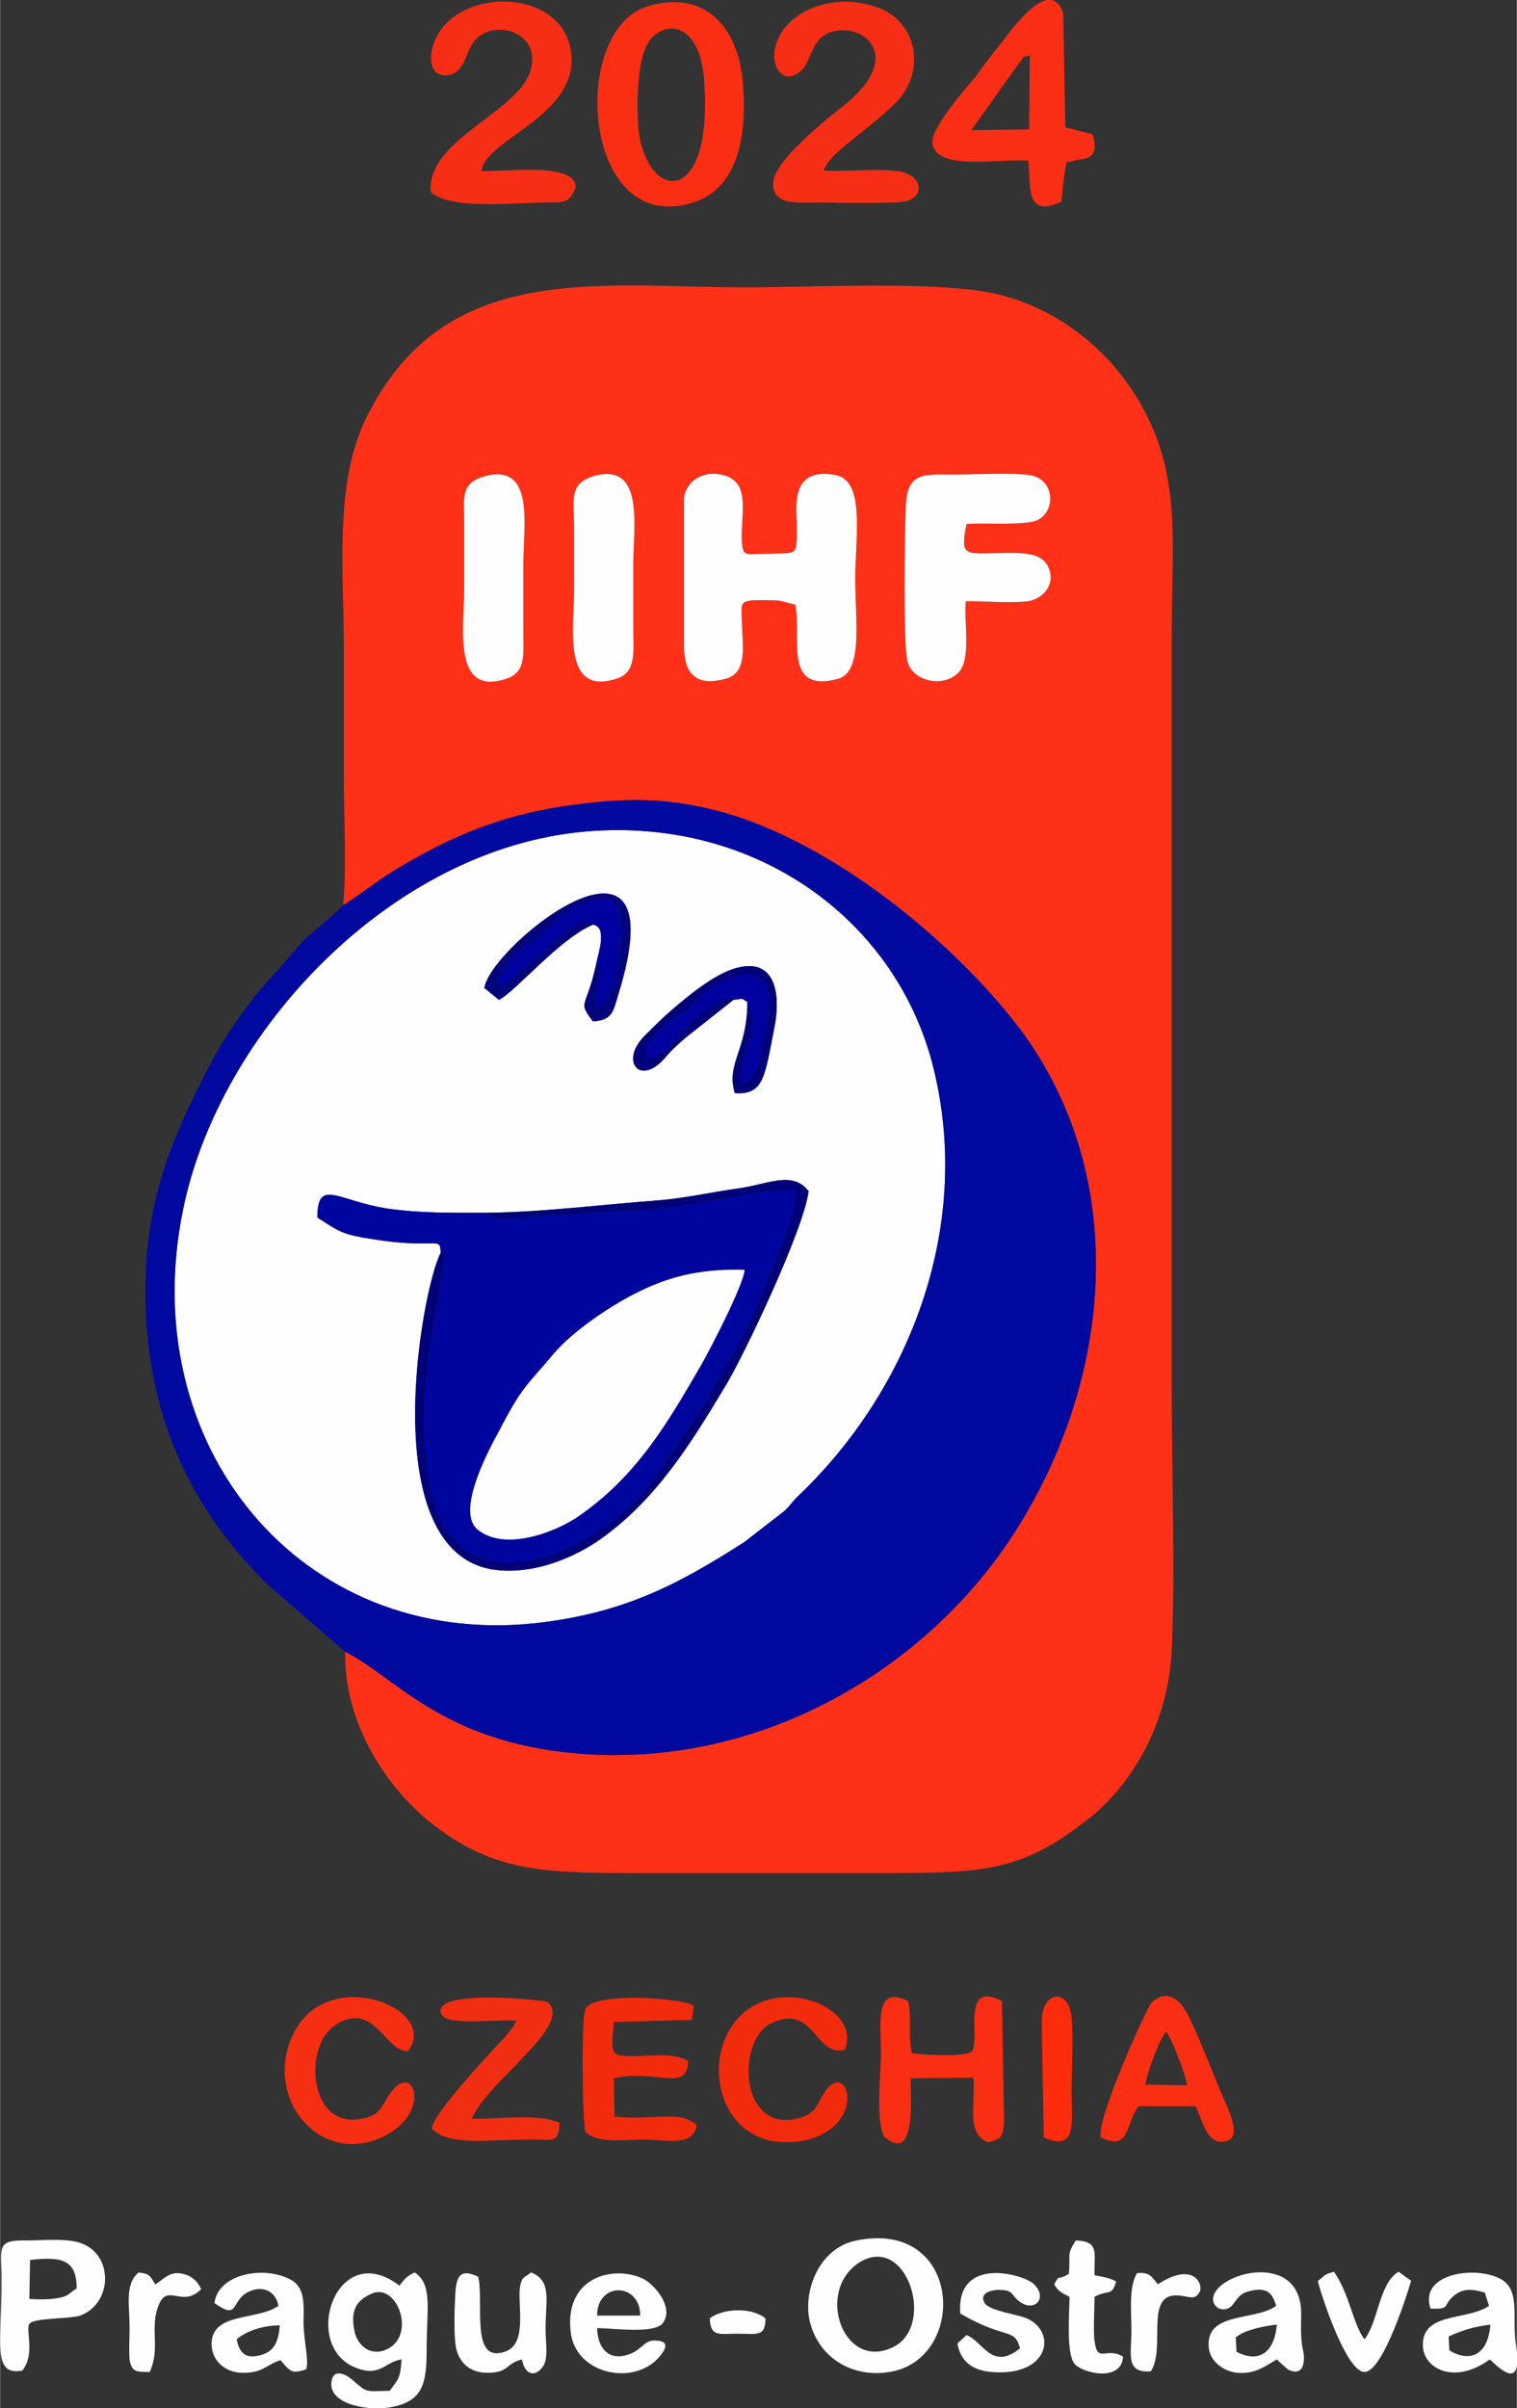
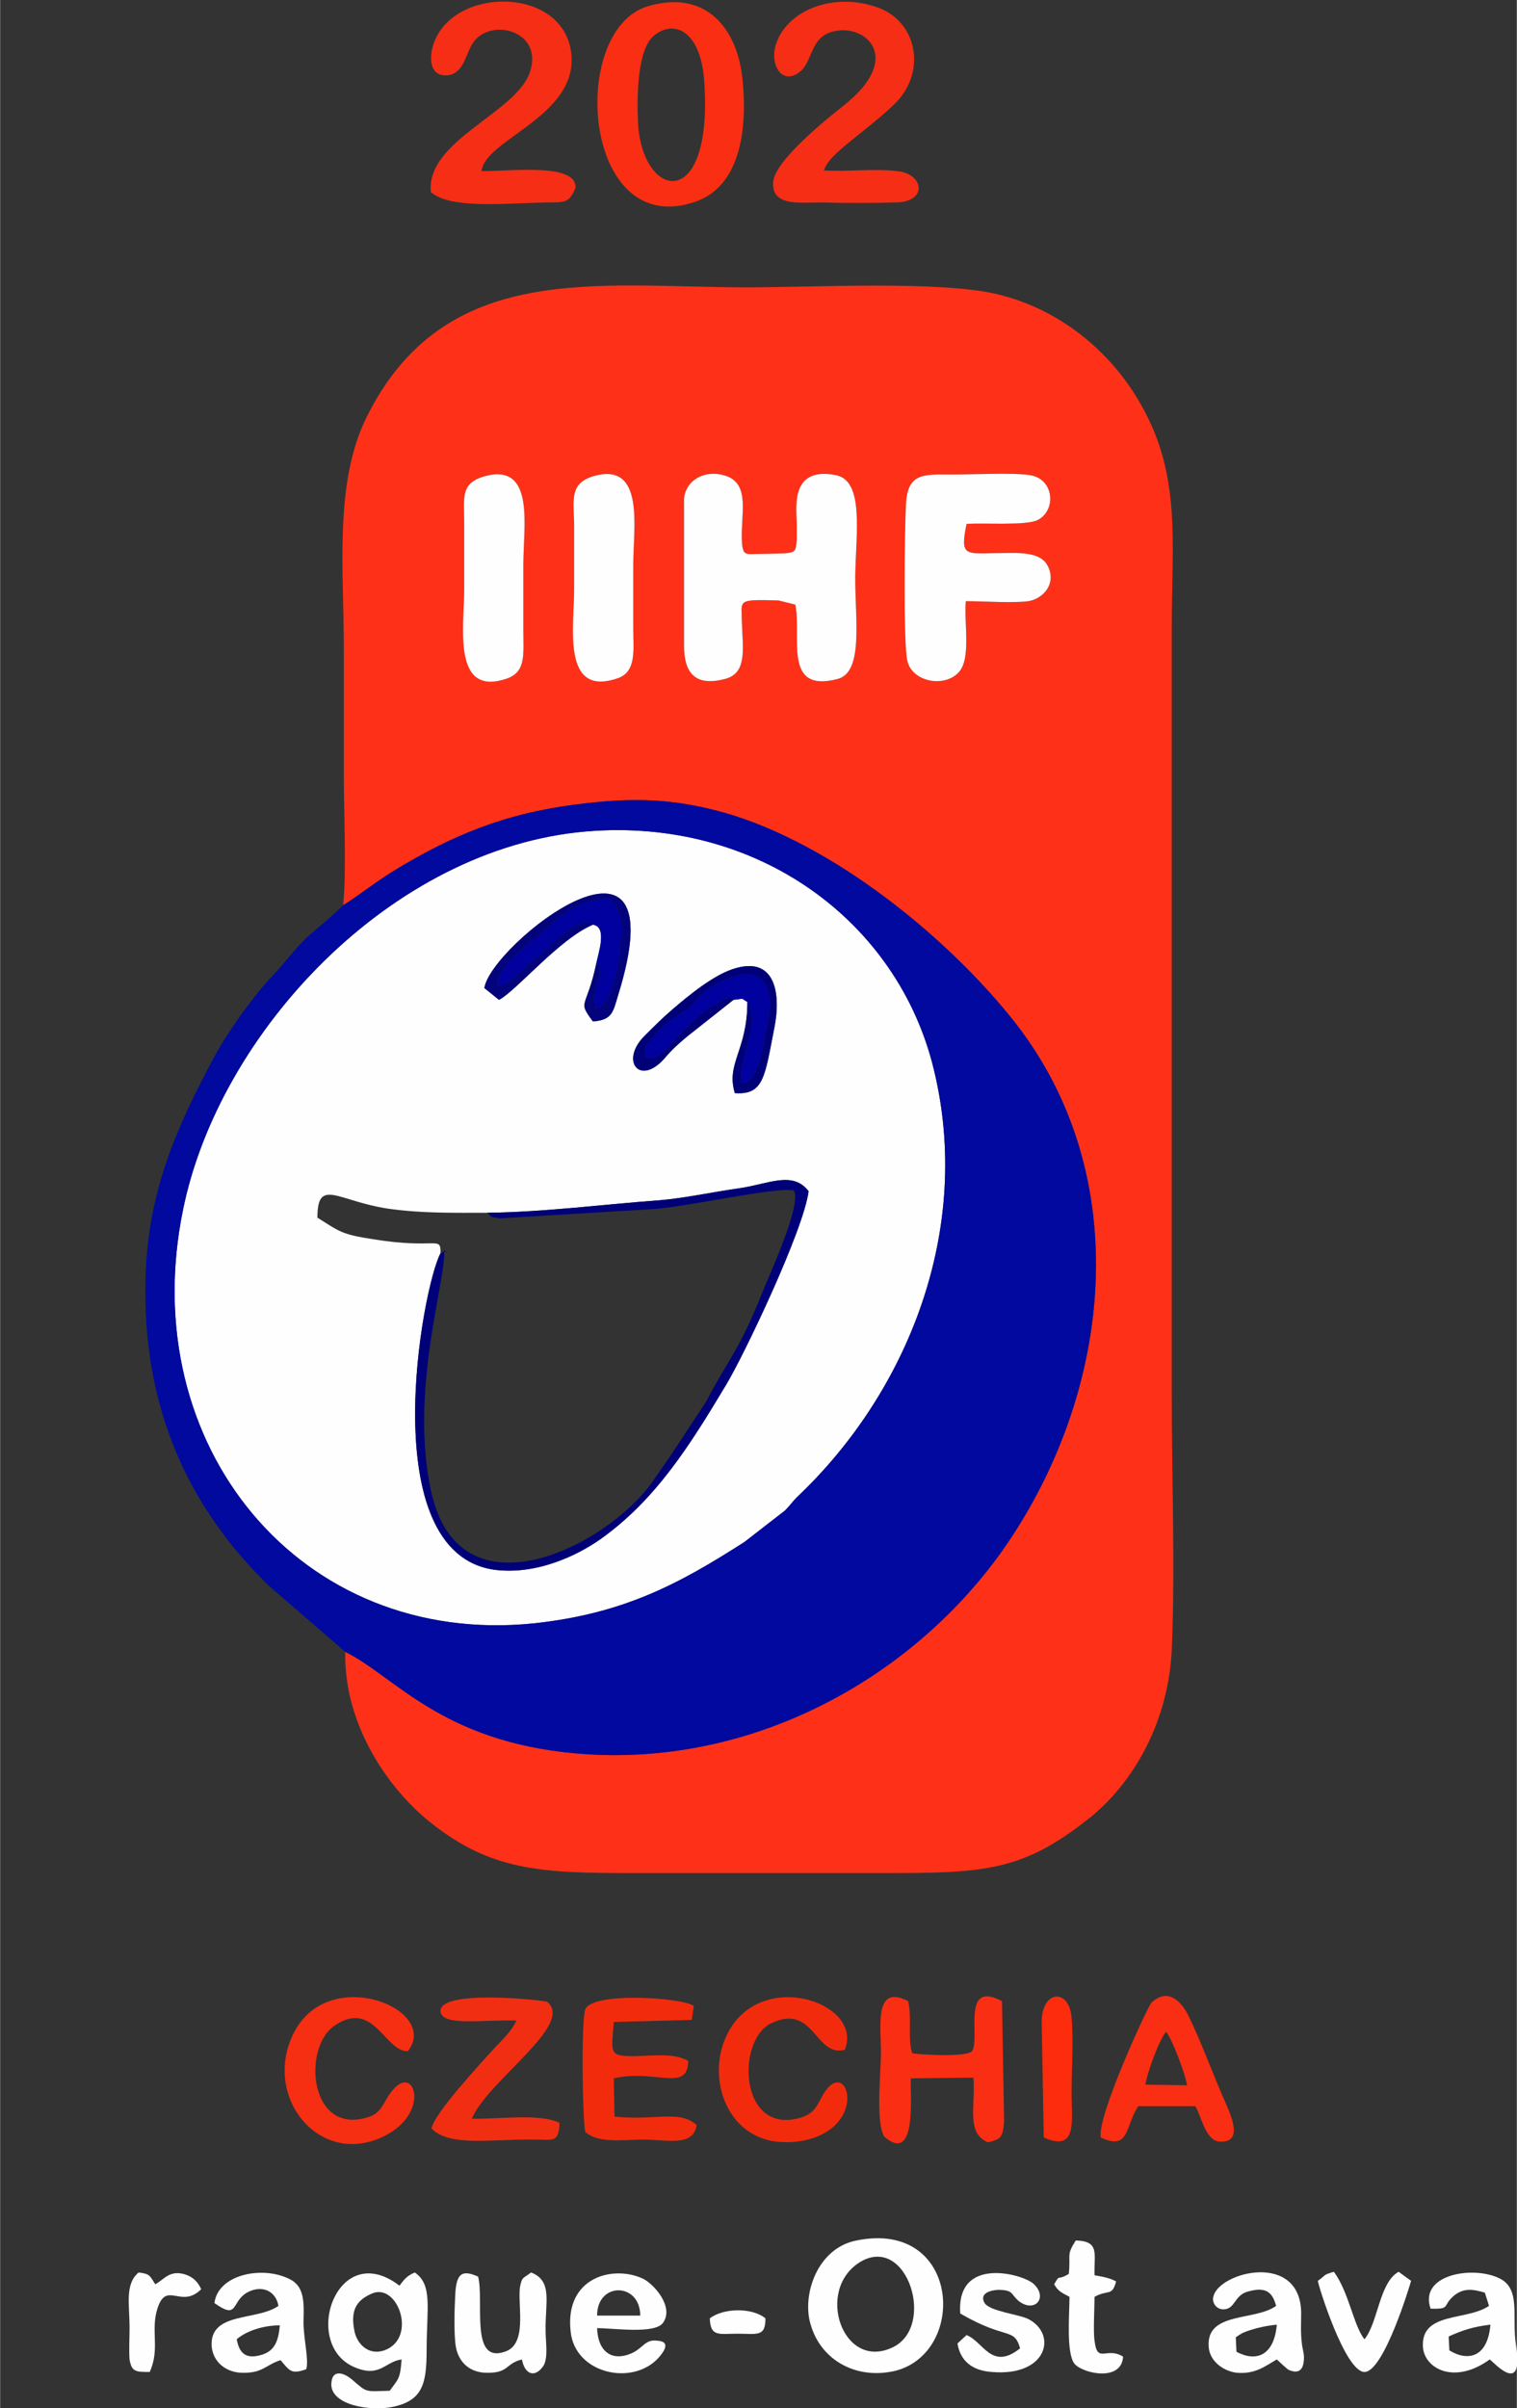
<svg xmlns="http://www.w3.org/2000/svg" xml:space="preserve" width="126px" height="200px" version="1.1" shape-rendering="geometricPrecision" text-rendering="geometricPrecision" image-rendering="optimizeQuality" fill-rule="evenodd" clip-rule="evenodd" viewBox="0 0 21.8 34.61">
  <rect x="0" y="0" width="21.8" height="34.61" fill="#333333" stroke="none" />
  <g id="Vrstva_x0020_1">
    <path fill="#FE3118" d="M8.54 6.84c0.73,-0.2 0.56,0.75 0.56,1.27 0,0.31 0,0.63 0,0.94 0,0.29 0.05,0.61 -0.23,0.7 -0.8,0.27 -0.62,-0.74 -0.62,-1.28 0,-0.32 0,-0.63 0,-0.95 -0.01,-0.36 -0.06,-0.58 0.29,-0.68zm-1.56 0c0.71,-0.18 0.54,0.73 0.54,1.27 0,0.31 0,0.63 0,0.94 0,0.36 0.04,0.6 -0.23,0.7 -0.8,0.28 -0.62,-0.75 -0.62,-1.28 0,-0.32 0,-0.63 0,-0.95 0,-0.38 -0.06,-0.58 0.31,-0.68zm4.21 1.79c-0.61,-0.02 -0.53,0 -0.53,0.28 0.01,0.4 0.09,0.77 -0.25,0.85 -0.43,0.11 -0.58,-0.1 -0.58,-0.48l0 -2.12c0.03,-0.27 0.32,-0.43 0.63,-0.31 0.31,0.13 0.19,0.53 0.2,0.9 0.01,0.26 0.05,0.21 0.3,0.21 0.5,-0.01 0.47,0.01 0.49,-0.21 0,-0.05 0,-0.17 0,-0.23 -0.01,-0.26 -0.08,-0.82 0.57,-0.69 0.4,0.09 0.28,0.83 0.27,1.46 0,0.64 0.12,1.38 -0.26,1.47 -0.78,0.2 -0.51,-0.6 -0.6,-1.07l-0.24 -0.06zm2.69 0.01c-0.03,0.3 0.08,0.82 -0.1,1.02 -0.21,0.23 -0.67,0.14 -0.74,-0.16 -0.06,-0.23 -0.04,-1.92 -0.02,-2.25 0.02,-0.47 0.27,-0.43 0.69,-0.43 0.27,0 0.86,-0.03 1.1,0.01 0.34,0.06 0.37,0.5 0.11,0.64 -0.16,0.09 -0.78,0.04 -1.03,0.06 -0.09,0.45 -0.03,0.43 0.4,0.42 0.29,0 0.64,-0.04 0.76,0.17 0.14,0.25 -0.04,0.48 -0.27,0.52 -0.23,0.03 -0.64,0 -0.9,0zm-8.95 4.37c0.24,-0.15 0.46,-0.33 0.72,-0.49 0.85,-0.52 1.61,-0.83 2.64,-0.96 0.79,-0.1 1.36,-0.09 2.12,0.12 1.57,0.45 3.23,1.81 4.18,3.02 1.67,2.14 1.42,5.09 0,7.31 -1.28,2.01 -3.71,3.42 -6.31,3.19 -1.94,-0.17 -2.61,-1.11 -3.32,-1.46 -0.02,1.08 0.65,1.99 1.21,2.44 0.87,0.7 1.58,0.74 2.9,0.74 1.22,0 2.43,0 3.65,0 1.43,0 1.97,-0.03 2.91,-0.77 0.58,-0.45 1.15,-1.3 1.21,-2.43 0.05,-1.18 0,-2.49 0,-3.68l0 -10.99c0,-1.26 0.14,-2.21 -0.44,-3.23 -0.38,-0.68 -1.08,-1.35 -2.06,-1.59 -0.83,-0.2 -2.65,-0.1 -3.6,-0.1 -2.16,0 -4.36,-0.4 -5.48,1.88 -0.46,0.94 -0.32,2.19 -0.32,3.31 0,0.62 0,1.24 0,1.85 0,0.52 0.04,1.37 -0.01,1.84z" />
    <path fill="#FFFEFE" d="M6.33 18.01c0,-0.26 -0.05,-0.05 -0.97,-0.2 -0.46,-0.07 -0.48,-0.11 -0.8,-0.31 0,-0.58 0.29,-0.24 1.01,-0.13 0.49,0.07 0.94,0.06 1.43,0.06 0.83,-0.01 1.66,-0.12 2.48,-0.18 0.36,-0.03 0.77,-0.12 1.13,-0.17 0.43,-0.06 0.78,-0.26 1.01,0.04 -0.07,0.56 -0.94,2.38 -1.19,2.79 -0.51,0.85 -1,1.64 -1.8,2.21 -0.34,0.24 -0.93,0.52 -1.53,0.44 -1.73,-0.25 -1.04,-4.04 -0.77,-4.55zm4.41 -3.61c-0.11,-0.06 -0.02,-0.05 -0.2,-0.03l-0.67 0.53c-0.13,0.11 -0.21,0.18 -0.32,0.31 -0.36,0.41 -0.65,0.03 -0.28,-0.33 0.14,-0.14 0.25,-0.25 0.39,-0.37 0.21,-0.18 0.61,-0.52 0.93,-0.6 0.56,-0.15 0.63,0.39 0.54,0.85 -0.14,0.71 -0.15,0.98 -0.57,0.95 -0.13,-0.43 0.18,-0.61 0.18,-1.31zm-2.17 -0.56c0.03,-0.15 0.16,-0.52 -0.05,-0.55 -0.48,0.2 -1.1,0.95 -1.35,1.08l-0.21 -0.17c0.09,-0.62 2.82,-2.78 1.92,0.11 -0.07,0.23 -0.08,0.35 -0.36,0.37 -0.23,-0.31 -0.09,-0.17 0.05,-0.84zm-0.15 -1.89c-2.8,0.24 -5.27,2.88 -5.79,5.43 -0.7,3.39 1.68,6.3 5.05,5.95 1.28,-0.14 2.07,-0.56 3.02,-1.17l0.58 -0.45c0.08,-0.08 0.11,-0.13 0.17,-0.19 1.6,-1.51 2.53,-3.85 1.97,-6.15 -0.51,-2.12 -2.53,-3.63 -5,-3.42z" />
    <path fill="#01099E" d="M8.42 11.95c2.47,-0.21 4.49,1.3 5,3.42 0.56,2.3 -0.37,4.64 -1.97,6.15 -0.06,0.06 -0.09,0.11 -0.17,0.19l-0.58 0.45c-0.95,0.61 -1.74,1.03 -3.02,1.17 -3.37,0.35 -5.75,-2.56 -5.05,-5.95 0.52,-2.55 2.99,-5.19 5.79,-5.43zm-3.49 1.06c-0.18,0.18 -0.35,0.31 -0.53,0.47 -0.19,0.19 -0.31,0.36 -0.49,0.55 -0.26,0.27 -0.65,0.81 -0.86,1.21 -0.48,0.91 -0.93,1.85 -0.96,3.13 -0.05,1.86 0.61,3.28 1.76,4.41l1.11 0.96c0.71,0.35 1.38,1.29 3.32,1.46 2.6,0.23 5.03,-1.18 6.31,-3.19 1.42,-2.22 1.67,-5.17 0,-7.31 -0.95,-1.21 -2.61,-2.57 -4.18,-3.02 -0.76,-0.21 -1.33,-0.22 -2.12,-0.12 -1.03,0.13 -1.79,0.44 -2.64,0.96 -0.26,0.16 -0.48,0.34 -0.72,0.49z" />
-     <path fill="#00059E" d="M10.7 18.25c-0.01,0.21 -0.51,1.17 -0.62,1.36 -0.48,0.83 -0.92,1.59 -1.75,2.17 -0.29,0.21 -1.06,0.54 -1.47,0.2 -0.31,-0.26 0.16,-1.14 0.31,-1.41 0.33,-0.64 0.38,-0.63 0.8,-1.13 0.27,-0.31 0.77,-0.65 1.14,-0.84 0.46,-0.24 0.93,-0.37 1.59,-0.35zm-3.7 -0.82c-0.49,0 -0.94,0.01 -1.43,-0.06 -0.72,-0.11 -1.01,-0.45 -1.01,0.13 0.32,0.2 0.34,0.24 0.8,0.31 0.92,0.15 0.97,-0.06 0.97,0.2 0.07,-0.04 0.12,0.01 0.05,-0.04 0.04,0.41 -0.51,2.02 -0.18,3.49 0.42,1.83 2.53,0.76 3.18,-0.17l0.29 -0.42c0,-0.01 0.01,-0.02 0.02,-0.03l0.46 -0.7c0.34,-0.65 0.47,-0.72 0.82,-1.6 0.1,-0.25 0.55,-1.22 0.44,-1.43 -0.26,-0.06 -1.59,0.25 -2.07,0.27l-2.16 0.13c-0.15,-0.03 -0.09,0 -0.18,-0.08z" />
-     <path fill="#FFFEFE" d="M10.7 18.25c-0.66,-0.02 -1.13,0.11 -1.59,0.35 -0.37,0.19 -0.87,0.53 -1.14,0.84 -0.42,0.5 -0.47,0.49 -0.8,1.13 -0.15,0.27 -0.62,1.15 -0.31,1.41 0.41,0.34 1.18,0.01 1.47,-0.2 0.83,-0.58 1.27,-1.34 1.75,-2.17 0.11,-0.19 0.61,-1.15 0.62,-1.36z" />
+     <path fill="#FFFEFE" d="M10.7 18.25z" />
    <path fill="#FFFEFE" d="M11.43 8.69c0.09,0.47 -0.18,1.27 0.6,1.07 0.38,-0.09 0.26,-0.83 0.26,-1.47 0.01,-0.63 0.13,-1.37 -0.27,-1.46 -0.65,-0.13 -0.58,0.43 -0.57,0.69 0,0.06 0,0.18 0,0.23 -0.02,0.22 0.01,0.2 -0.49,0.21 -0.25,0 -0.29,0.05 -0.3,-0.21 -0.01,-0.37 0.11,-0.77 -0.2,-0.9 -0.31,-0.12 -0.6,0.04 -0.63,0.31l0 2.12c0,0.38 0.15,0.59 0.58,0.48 0.34,-0.08 0.26,-0.45 0.25,-0.85 0,-0.28 -0.08,-0.3 0.53,-0.28l0.24 0.06z" />
    <path fill="#FFFEFE" d="M13.88 8.64c0.26,0 0.67,0.03 0.9,0 0.23,-0.04 0.41,-0.27 0.27,-0.52 -0.12,-0.21 -0.47,-0.17 -0.76,-0.17 -0.43,0.01 -0.49,0.03 -0.4,-0.42 0.25,-0.02 0.87,0.03 1.03,-0.06 0.26,-0.14 0.23,-0.58 -0.11,-0.64 -0.24,-0.04 -0.83,-0.01 -1.1,-0.01 -0.42,0 -0.67,-0.04 -0.69,0.43 -0.02,0.33 -0.04,2.02 0.02,2.25 0.07,0.3 0.53,0.39 0.74,0.16 0.18,-0.2 0.07,-0.72 0.1,-1.02z" />
    <path fill="#FA2E12" d="M9.17 1.8c-0.02,-0.38 -0.02,-1.09 0.23,-1.29 0.28,-0.23 0.67,-0.08 0.72,0.66 0.13,1.88 -0.87,1.71 -0.95,0.63zm0.14 -1.71c-1.15,0.34 -0.94,3.37 0.68,2.81 0.62,-0.21 0.76,-0.98 0.68,-1.76 -0.07,-0.72 -0.52,-1.3 -1.36,-1.05z" />
    <path fill="#F52E15" d="M11.84 2.45c0.05,-0.17 0.31,-0.36 0.48,-0.5 0.21,-0.17 0.39,-0.31 0.56,-0.48 0.44,-0.46 0.29,-1.16 -0.26,-1.36 -0.63,-0.23 -1.29,0.03 -1.46,0.5 -0.12,0.32 0.09,0.65 0.36,0.4 0.17,-0.17 0.13,-0.52 0.52,-0.57 0.44,-0.06 0.92,0.42 0.08,1.08 -0.24,0.19 -0.99,0.79 -1.01,1.1 -0.02,0.35 0.38,0.29 0.71,0.29 0.34,0.01 0.7,0.01 1.04,0 0.48,0 0.42,-0.41 0.04,-0.45 -0.31,-0.04 -0.73,0.01 -1.06,-0.01z" />
    <path fill="#F52E15" d="M6.19 2.76c0.28,0.25 1.09,0.16 1.67,0.15 0.27,0 0.32,0 0.41,-0.21 0.02,-0.36 -0.91,-0.24 -1.35,-0.24 0.04,-0.47 1.5,-0.82 1.27,-1.8 -0.21,-0.86 -1.69,-0.83 -1.96,-0.03 -0.07,0.2 -0.06,0.49 0.22,0.45 0.22,-0.04 0.24,-0.31 0.35,-0.47 0.25,-0.36 1,-0.17 0.82,0.41 -0.18,0.6 -1.5,0.99 -1.43,1.74z" />
-     <path fill="#FA2E15" d="M14.65 0.9c0.12,-0.14 -0.02,-0.04 0.15,-0.11l-0.01 1.07 -0.83 0.01 0.69 -0.97zm0.13 1.41c0.03,0.41 -0.03,0.82 0.47,0.59 0.02,-0.08 0.05,-0.65 0.11,-0.57l0.11 -0.03c0.1,-0.02 0.35,0 0.23,-0.37l-0.39 -0.1 -0.03 -1.64c-0.19,-0.56 -0.76,0.26 -0.9,0.44 -0.12,0.15 -0.24,0.3 -0.35,0.46 -0.14,0.17 -0.66,0.75 -0.63,0.97 0.06,0.41 0.98,0.21 1.38,0.25z" />
    <path fill="#FFFEFE" d="M8.54 6.84c-0.35,0.1 -0.3,0.32 -0.29,0.68 0,0.32 0,0.63 0,0.95 0,0.54 -0.18,1.55 0.62,1.28 0.28,-0.09 0.23,-0.41 0.23,-0.7 0,-0.31 0,-0.63 0,-0.94 0,-0.52 0.17,-1.47 -0.56,-1.27z" />
    <path fill="#FFFEFE" d="M6.98 6.84c-0.37,0.1 -0.31,0.3 -0.31,0.68 0,0.32 0,0.63 0,0.95 0,0.53 -0.18,1.56 0.62,1.28 0.27,-0.1 0.23,-0.34 0.23,-0.7 0,-0.31 0,-0.63 0,-0.94 0,-0.54 0.17,-1.45 -0.54,-1.27z" />
    <path fill="#FA2E12" d="M12.71 30.71c0.49,0.42 0.36,-0.7 0.38,-0.84l0.9 -0.01c0.03,0.41 -0.11,0.8 0.21,0.93 0.19,-0.05 0.21,-0.07 0.23,-0.3l-0.03 -1.73c-0.59,-0.31 -0.31,0.52 -0.43,0.72 -0.09,0.09 -0.74,0.05 -0.86,0.03 -0.07,-0.2 0,-0.52 -0.06,-0.75 -0.49,-0.25 -0.39,0.35 -0.39,0.74 0,0.29 -0.08,1.01 0.05,1.21z" />
    <path fill="#000078" d="M7 17.43c0.09,0.08 0.03,0.05 0.18,0.08l2.16 -0.13c0.48,-0.02 1.81,-0.33 2.07,-0.27 0.11,0.21 -0.34,1.18 -0.44,1.43 -0.35,0.88 -0.48,0.95 -0.82,1.6l-0.46 0.7c-0.01,0.01 -0.02,0.02 -0.02,0.03l-0.29 0.42c-0.65,0.93 -2.76,2 -3.18,0.17 -0.33,-1.47 0.22,-3.08 0.18,-3.49 0.07,0.05 0.02,0 -0.05,0.04 -0.27,0.51 -0.96,4.3 0.77,4.55 0.6,0.08 1.19,-0.2 1.53,-0.44 0.8,-0.57 1.29,-1.36 1.8,-2.21 0.25,-0.41 1.12,-2.23 1.19,-2.79 -0.23,-0.3 -0.58,-0.1 -1.01,-0.04 -0.36,0.05 -0.77,0.14 -1.13,0.17 -0.82,0.06 -1.65,0.17 -2.48,0.18z" />
    <path fill="#F32B0D" d="M8.41 30.64c0.19,0.17 0.54,0.11 0.84,0.11 0.33,0 0.72,0.11 0.76,-0.21 -0.25,-0.22 -0.58,-0.06 -1.18,-0.12l-0.01 -0.55c0.6,-0.14 1.06,0.21 1.07,-0.25 -0.19,-0.11 -0.45,-0.08 -0.73,-0.07 -0.43,0.01 -0.37,-0.04 -0.34,-0.49l1.12 -0.03 0.03 -0.2c-0.15,-0.12 -1.46,-0.21 -1.56,0.05 -0.06,0.16 -0.04,1.59 0,1.76z" />
    <path fill="#FEFEFE" d="M12.36 32.51c0.68,-0.41 1.1,0.94 0.46,1.23 -0.71,0.33 -1.11,-0.83 -0.46,-1.23zm-0.71 0.9c0.15,0.52 0.67,0.8 1.23,0.66 1.03,-0.28 0.91,-2.17 -0.57,-1.87 -0.57,0.11 -0.79,0.79 -0.66,1.21z" />
    <path fill="#FA2E12" d="M16.46 29.96c0.03,-0.18 0.2,-0.65 0.3,-0.76 0.09,0.12 0.27,0.59 0.3,0.77l-0.6 -0.01zm-0.64 0.76c0.42,0.2 0.35,-0.18 0.54,-0.45l0.82 0c0.09,0.16 0.15,0.51 0.36,0.51 0.31,0.01 0.17,-0.33 0.09,-0.52 -0.19,-0.42 -0.35,-0.88 -0.55,-1.29 -0.1,-0.2 -0.29,-0.41 -0.53,-0.19 -0.06,0.06 -0.79,1.65 -0.73,1.94z" />
    <path fill="#F62E12" d="M5.86 29.48c0.48,-0.61 -1.18,-1.28 -1.66,-0.22 -0.42,0.91 0.42,1.91 1.34,1.43 0.64,-0.33 0.42,-1.02 0.11,-0.66 -0.15,0.17 -0.15,0.34 -0.37,0.4 -0.84,0.26 -0.94,-1.01 -0.47,-1.32 0.56,-0.38 0.72,0.38 1.05,0.37z" />
    <path fill="#F22E12" d="M7.42 29.04c-0.08,0.17 -0.2,0.27 -0.31,0.39 -0.19,0.21 -0.87,0.94 -0.91,1.16 0.26,0.27 0.87,0.15 1.48,0.16 0.27,0 0.35,0.05 0.36,-0.24 -0.29,-0.14 -0.87,-0.05 -1.26,-0.06 0.22,-0.54 1.49,-1.36 1.08,-1.68 -0.03,-0.02 -1.56,-0.19 -1.53,0.14 0.02,0.22 0.65,0.11 1.09,0.13z" />
    <path fill="#F32B0D" d="M12.14 29.46c0.28,-0.69 -1.26,-1.2 -1.71,-0.18 -0.25,0.55 -0.03,1.35 0.66,1.49 0.24,0.04 0.48,0.01 0.67,-0.07 0.66,-0.28 0.41,-1.06 0.11,-0.66 -0.12,0.16 -0.12,0.33 -0.38,0.4 -0.87,0.24 -0.91,-1.12 -0.41,-1.36 0.62,-0.3 0.63,0.49 1.06,0.38z" />
    <path fill="#FEFEFE" d="M5.35 32.96c0.37,-0.15 0.65,0.65 0.17,0.82 -0.24,0.08 -0.4,-0.11 -0.43,-0.29 -0.06,-0.31 0.05,-0.44 0.26,-0.53zm0.39 -0.11c-0.9,-0.69 -1.42,0.84 -0.65,1.17 0.37,0.16 0.44,-0.08 0.68,-0.11 -0.02,0.29 -0.05,0.28 -0.17,0.45 -0.36,0.01 -0.32,0.03 -0.53,-0.15 -0.11,-0.1 -0.3,-0.18 -0.31,0.05 -0.01,0.31 0.57,0.4 0.89,0.33 0.42,-0.09 0.48,-0.33 0.48,-0.81 0,-0.61 0.09,-0.94 -0.17,-1.12 -0.12,0.05 -0.16,0.11 -0.22,0.19z" />
-     <path fill="#FEFEFE" d="M0.43 32.48c0.45,-0.05 0.67,-0.01 0.67,0.41 -0.12,0.07 -0.1,0.11 -0.28,0.14 -0.13,0.02 -0.26,0.02 -0.4,0.01l0.01 -0.56zm-0.11 1.59c0.19,-0.25 0.04,-0.59 0.1,-0.67 0.05,-0.09 0.58,-0.07 0.73,-0.12 0.46,-0.17 0.48,-0.85 0.04,-1.03 -0.21,-0.09 -0.56,-0.05 -0.81,-0.05 -0.42,-0.01 -0.37,0.09 -0.36,0.49 0.01,0.98 -0.15,1.46 0.3,1.38z" />
    <path fill="#FEFEFE" d="M3.4 33.62c0.14,-0.12 0.38,-0.2 0.62,-0.2 -0.02,0.22 -0.07,0.36 -0.25,0.42 -0.22,0.07 -0.33,0 -0.37,-0.22zm-0.32 -0.52c0.34,0.24 0.24,0 0.45,-0.14 0.21,-0.13 0.43,-0.05 0.47,0.18 -0.31,0.22 -0.99,0.08 -0.96,0.58 0.02,0.22 0.19,0.36 0.4,0.38 0.33,0.02 0.37,-0.11 0.59,-0.18 0.13,0.15 0.15,0.21 0.37,0.13 0.04,-0.13 -0.04,-0.44 -0.04,-0.68 0.01,-0.3 0.01,-0.52 -0.21,-0.62 -0.39,-0.19 -1.02,-0.06 -1.07,0.35z" />
    <path fill="#FEFEFE" d="M20.82 33.58c0.2,-0.09 0.35,-0.14 0.6,-0.17 -0.04,0.48 -0.33,0.53 -0.59,0.37l-0.01 -0.2zm-0.26 -0.4c0.3,0.01 0.16,-0.04 0.34,-0.19 0.14,-0.11 0.27,-0.09 0.44,-0.04l0.06 0.19c-0.32,0.22 -0.98,0.08 -0.95,0.59 0.02,0.31 0.45,0.55 0.96,0.18 0.05,0.03 0.49,0.54 0.38,-0.19 -0.07,-0.42 0.08,-0.83 -0.25,-0.98 -0.38,-0.18 -1.15,-0.05 -0.98,0.44z" />
    <path fill="#FEFEFE" d="M17.76 33.59c0.04,-0.02 0.01,-0.01 0.08,-0.05 0.01,-0.01 0.21,-0.1 0.51,-0.13 -0.04,0.45 -0.3,0.54 -0.58,0.39l-0.01 -0.21zm-0.18 -0.4c0.18,0 0.15,-0.21 0.37,-0.26 0.26,-0.07 0.34,0.03 0.39,0.21 -0.3,0.22 -1,0.08 -0.97,0.58 0.01,0.21 0.2,0.35 0.39,0.38 0.28,0.03 0.43,-0.1 0.59,-0.19 0.03,0.03 0.15,0.14 0.17,0.15 0.14,0.06 0.22,0.01 0.22,-0.18 0,-0.07 -0.02,-0.11 -0.03,-0.2 -0.02,-0.16 -0.01,-0.29 -0.01,-0.45 -0.02,-0.87 -1.17,-0.58 -1.26,-0.23 -0.03,0.09 0.04,0.19 0.14,0.19z" />
    <path fill="#FEFEFE" d="M8.58 33.28c0,-0.49 0.62,-0.48 0.62,0l-0.62 0zm0 0.18c0.24,0 0.84,0.09 0.95,-0.08 0.16,-0.23 -0.14,-0.56 -0.29,-0.63 -0.42,-0.2 -1.13,-0.03 -1.04,0.76 0.06,0.6 0.88,0.79 1.26,0.38 0.08,-0.09 0.19,-0.24 -0.02,-0.25 -0.16,-0.02 -0.19,0.09 -0.34,0.17 -0.31,0.15 -0.51,-0.02 -0.52,-0.35z" />
    <path fill="#FEFEFE" d="M6.54 33.01c-0.01,0.18 -0.02,0.54 0.01,0.72 0.04,0.21 0.18,0.35 0.4,0.37 0.37,0.02 0.3,-0.13 0.55,-0.19 0.04,0.22 0.19,0.27 0.31,0.09 0.07,-0.12 0.03,-0.35 0.03,-0.49 -0.01,-0.41 0.11,-0.73 -0.21,-0.85 -0.11,0.09 -0.13,0.05 -0.16,0.22 -0.03,0.27 0.11,0.82 -0.22,0.92 -0.5,0.17 -0.29,-0.72 -0.38,-1.08 -0.24,-0.11 -0.32,-0.04 -0.33,0.29z" />
    <path fill="#FEFEFE" d="M13.76 33.68c0.04,0.25 0.21,0.39 0.49,0.41 0.8,0.07 0.95,-0.54 0.53,-0.76 -0.14,-0.07 -0.55,-0.11 -0.63,-0.23 -0.07,-0.12 0.04,-0.18 0.19,-0.19 0.23,0 0.18,0.06 0.3,0.16 0.23,0.18 0.43,-0.05 0.21,-0.25 -0.16,-0.14 -1.11,-0.4 -1.05,0.43 0.67,0.39 0.77,0.19 0.86,0.5 -0.41,0.33 -0.53,-0.1 -0.77,-0.19l-0.13 0.12z" />
    <path fill="#FEFEFE" d="M15.73 33.01c0.2,-0.11 0.25,0 0.31,-0.22 -0.08,-0.05 -0.2,-0.07 -0.31,-0.09 -0.01,-0.31 0.08,-0.49 -0.27,-0.5 -0.14,0.22 -0.07,0.19 -0.1,0.48 -0.18,0.11 -0.12,-0.01 -0.21,0.15 0.06,0.11 0.13,0.13 0.22,0.18 0,0.24 -0.05,0.8 0.07,0.96 0.11,0.14 0.68,0.27 0.7,-0.1 -0.24,-0.15 -0.37,0.11 -0.41,-0.23 -0.02,-0.12 0,-0.49 0,-0.63z" />
    <path fill="#FEFEFE" d="M20.1 32.65c-0.28,0.16 -0.29,0.72 -0.49,0.97 -0.16,-0.2 -0.22,-0.67 -0.44,-0.97 -0.17,0.05 -0.1,0.04 -0.23,0.13 0,0.05 0.39,1.31 0.67,1.31 0.28,0 0.66,-1.27 0.67,-1.31l-0.18 -0.13z" />
    <path fill="#FC2C0D" d="M14.97 29.05l0.03 1.67c0.49,0.22 0.4,-0.25 0.4,-0.64 0,-0.32 0.03,-0.77 0,-1.08 -0.03,-0.42 -0.42,-0.41 -0.43,0.05z" />
    <path fill="#00019E" d="M8.52 13.29c0.21,0.03 0.08,0.4 0.05,0.55 0.09,0.08 0.03,0.26 0.01,0.31 -0.04,0.19 -0.04,0.15 -0.02,0.35 0.31,-0.09 0.38,-1 0.37,-1.21 -0.01,-0.08 -0.03,-0.17 -0.06,-0.23 -0.02,-0.04 -0.07,-0.09 -0.1,-0.14 -0.27,-0.02 -0.59,0.12 -0.79,0.31 -0.3,0.29 -0.84,0.61 -0.83,0.95 0.2,-0.04 0.36,-0.28 0.66,-0.49 0.05,-0.04 0.53,-0.58 0.71,-0.4z" />
    <path fill="#00019E" d="M10.54 14.37c0.18,-0.02 0.09,-0.03 0.2,0.03l0.03 0.07c0.12,0.39 -0.15,0.68 -0.12,1.1 0.25,0 0.3,-0.47 0.38,-0.86 0.15,-0.68 -0.2,-0.92 -0.85,-0.5 -0.19,0.13 -0.17,0.2 -0.33,0.31 -0.26,0.18 -0.25,0.14 -0.51,0.44 -0.04,0.05 -0.06,0.02 -0.07,0.14l0 0.06c0,0.01 0,0.03 0.01,0.04 0.31,0.08 0.46,-0.49 1.08,-0.81 0.15,-0.08 0.14,-0.06 0.18,-0.02z" />
    <path fill="#000078" d="M10.54 14.37c-0.04,-0.04 -0.03,-0.06 -0.18,0.02 -0.62,0.32 -0.77,0.89 -1.08,0.81 -0.01,-0.01 -0.01,-0.03 -0.01,-0.04l0 -0.06c0.01,-0.12 0.03,-0.09 0.07,-0.14 0.26,-0.3 0.25,-0.26 0.51,-0.44 0.16,-0.11 0.14,-0.18 0.33,-0.31 0.65,-0.42 1,-0.18 0.85,0.5 -0.08,0.39 -0.13,0.86 -0.38,0.86 -0.03,-0.42 0.24,-0.71 0.12,-1.1l-0.03 -0.07c0,0.7 -0.31,0.88 -0.18,1.31 0.42,0.03 0.43,-0.24 0.57,-0.95 0.09,-0.46 0.02,-1 -0.54,-0.85 -0.32,0.08 -0.72,0.42 -0.93,0.6 -0.14,0.12 -0.25,0.23 -0.39,0.37 -0.37,0.36 -0.08,0.74 0.28,0.33 0.11,-0.13 0.19,-0.2 0.32,-0.31l0.67 -0.53z" />
    <path fill="#03037C" d="M8.52 13.29c-0.18,-0.18 -0.66,0.36 -0.71,0.4 -0.3,0.21 -0.46,0.45 -0.66,0.49 -0.01,-0.34 0.53,-0.66 0.83,-0.95 0.2,-0.19 0.52,-0.33 0.79,-0.31 0.03,0.05 0.08,0.1 0.1,0.14 0.03,0.06 0.05,0.15 0.06,0.23 0.01,0.21 -0.06,1.12 -0.37,1.21 -0.02,-0.2 -0.02,-0.16 0.02,-0.35 0.02,-0.05 0.08,-0.23 -0.01,-0.31 -0.14,0.67 -0.28,0.53 -0.05,0.84 0.28,-0.02 0.29,-0.14 0.36,-0.37 0.9,-2.89 -1.83,-0.73 -1.92,-0.11l0.21 0.17c0.25,-0.13 0.87,-0.88 1.35,-1.08z" />
    <path fill="#FEFEFE" d="M2.15 34.09c0.15,-0.33 0.01,-0.59 0.11,-0.91 0.13,-0.41 0.34,0.01 0.63,-0.28 -0.05,-0.11 -0.14,-0.21 -0.32,-0.23 -0.16,-0.01 -0.23,0.1 -0.34,0.16 -0.08,-0.12 -0.07,-0.15 -0.24,-0.17 -0.2,0.17 -0.13,0.45 -0.13,0.8 0,0.11 -0.01,0.35 0,0.45 0.03,0.18 0.09,0.18 0.29,0.18z" />
-     <path fill="#FEFEFE" d="M16.54 34.08c0.22,-0.34 -0.1,-1.12 0.39,-1.09 0.16,0.01 0.24,0.08 0.31,-0.05 0.06,-0.1 -0.08,-0.45 -0.6,-0.11 -0.09,-0.11 -0.12,-0.18 -0.3,-0.16 -0.12,0.21 -0.08,0.52 -0.08,0.83 0,0.34 -0.09,0.61 0.28,0.58z" />
    <path fill="#FEFEFE" d="M10.6 33.54c0.28,0 0.4,0.05 0.4,-0.22 -0.19,-0.16 -0.61,-0.15 -0.8,0 0.01,0.27 0.13,0.22 0.4,0.22z" />
  </g>
</svg>